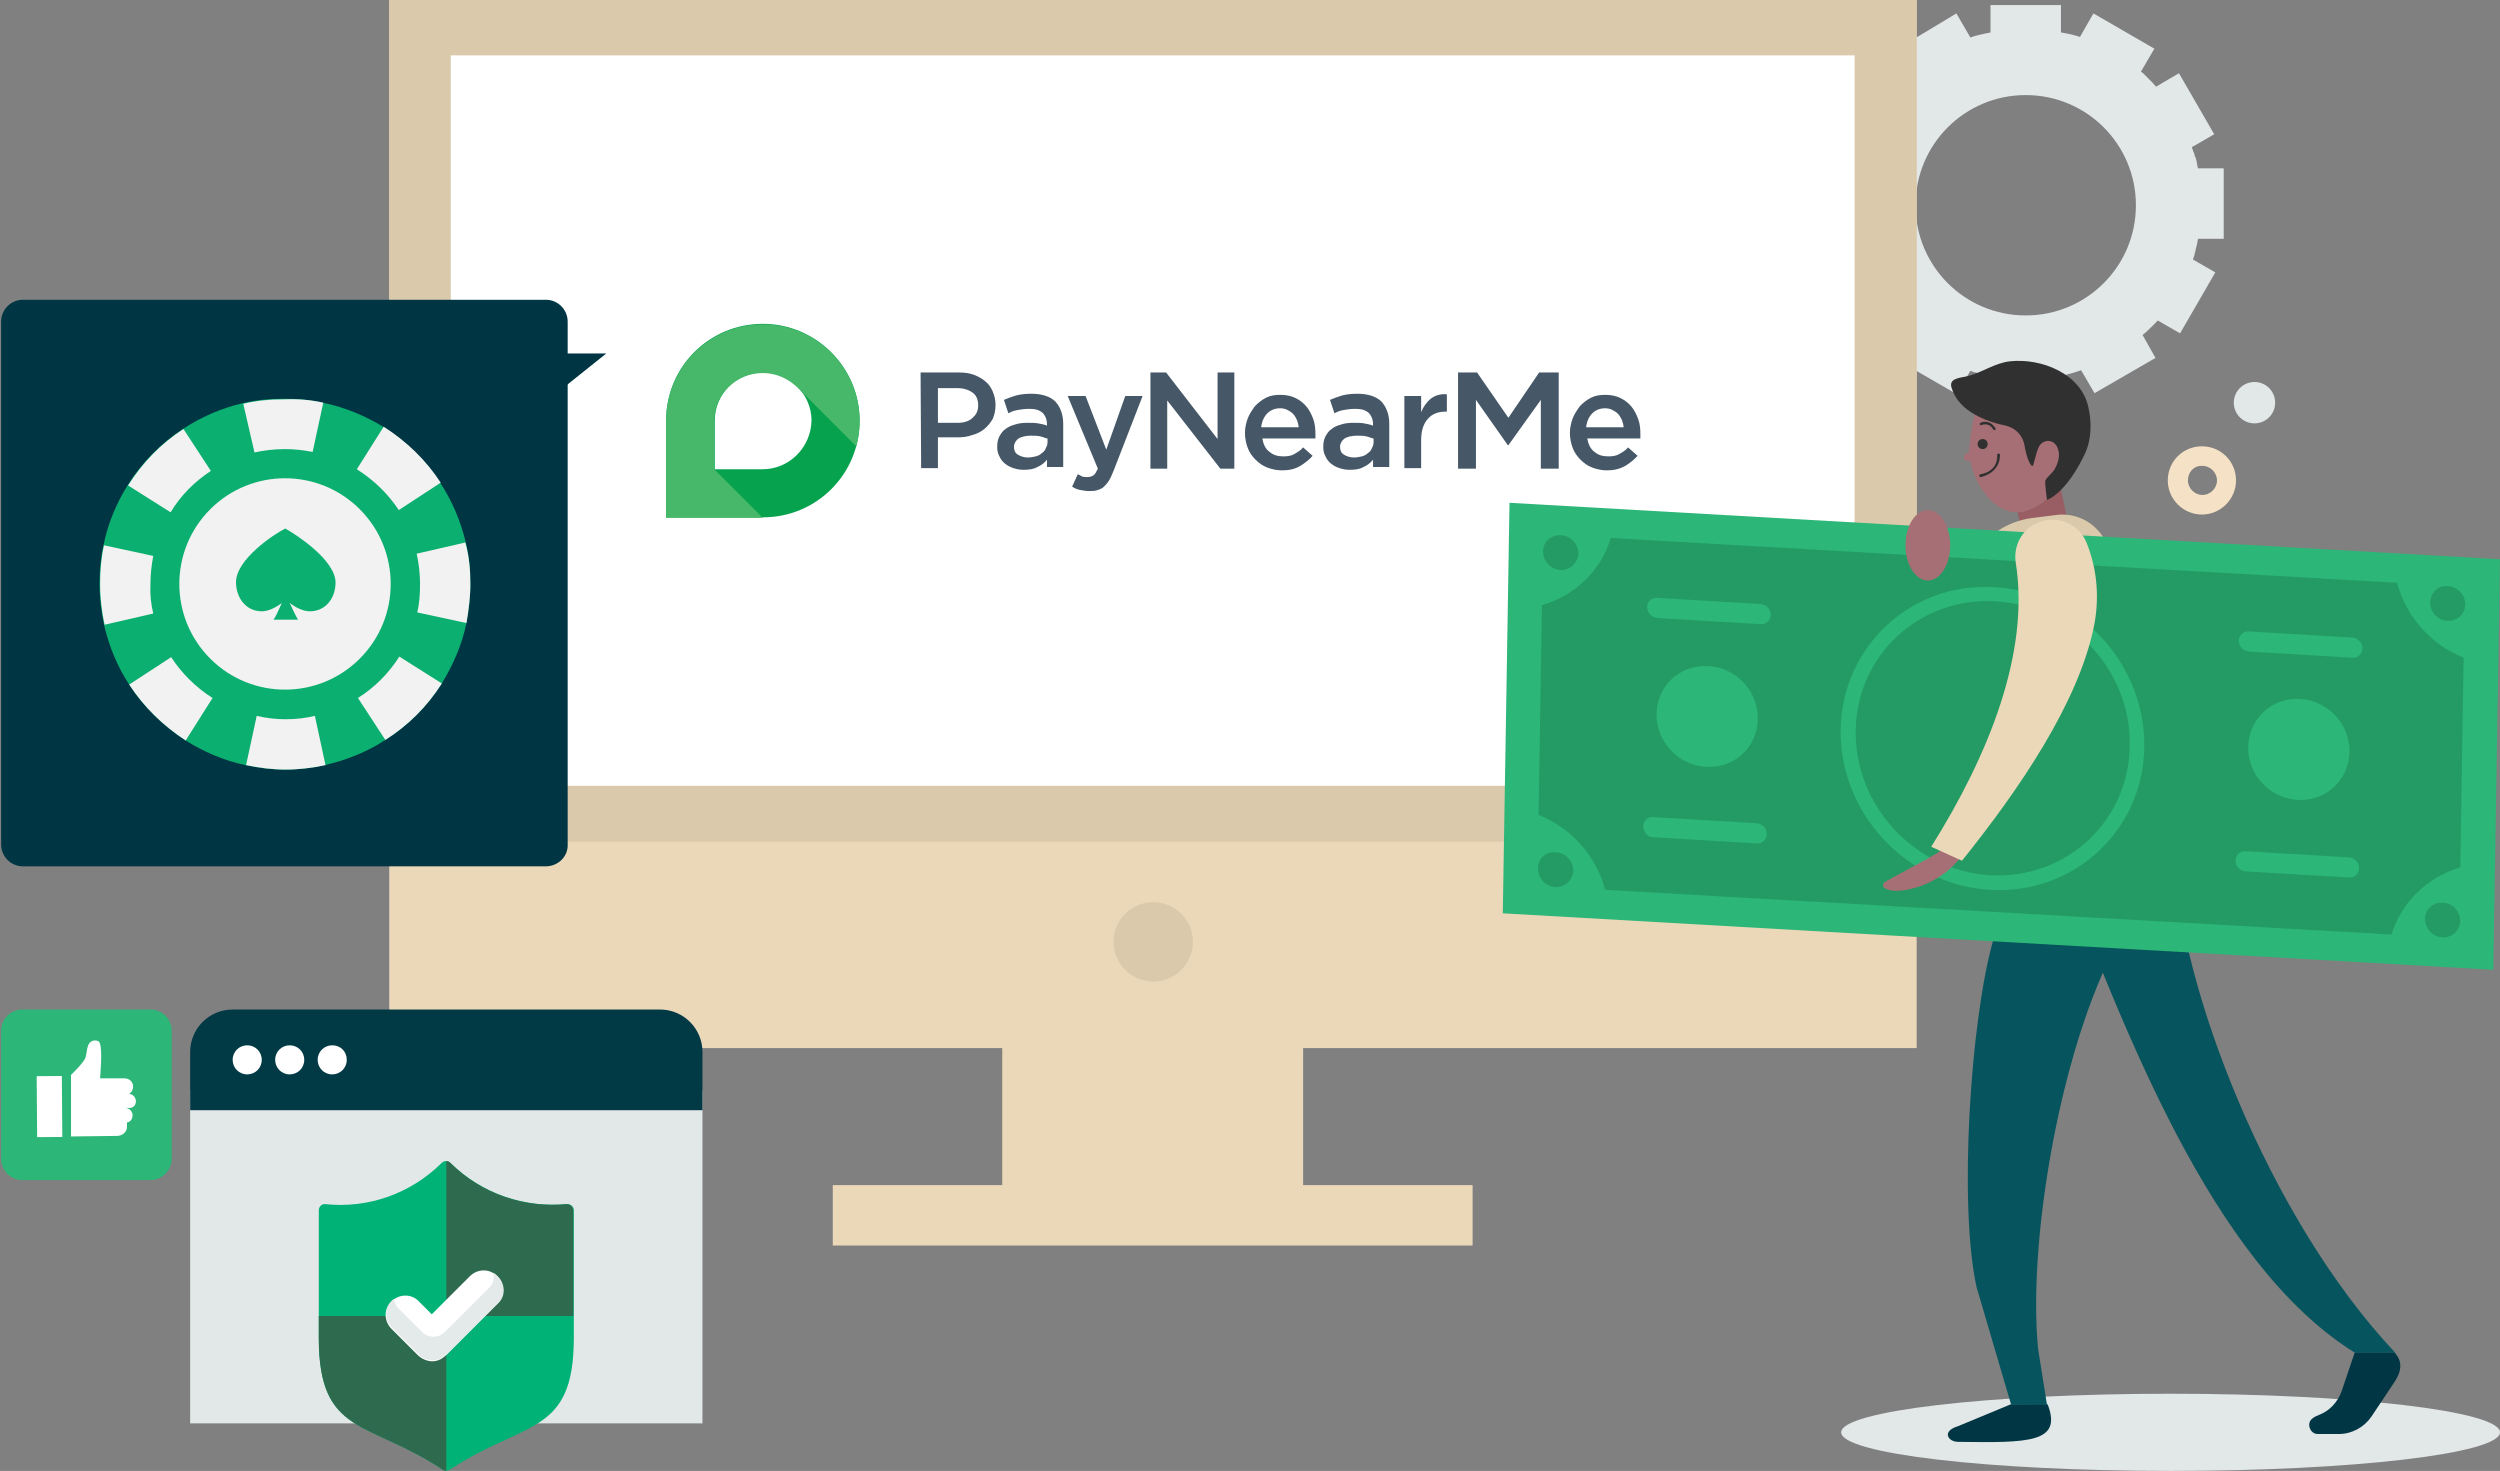
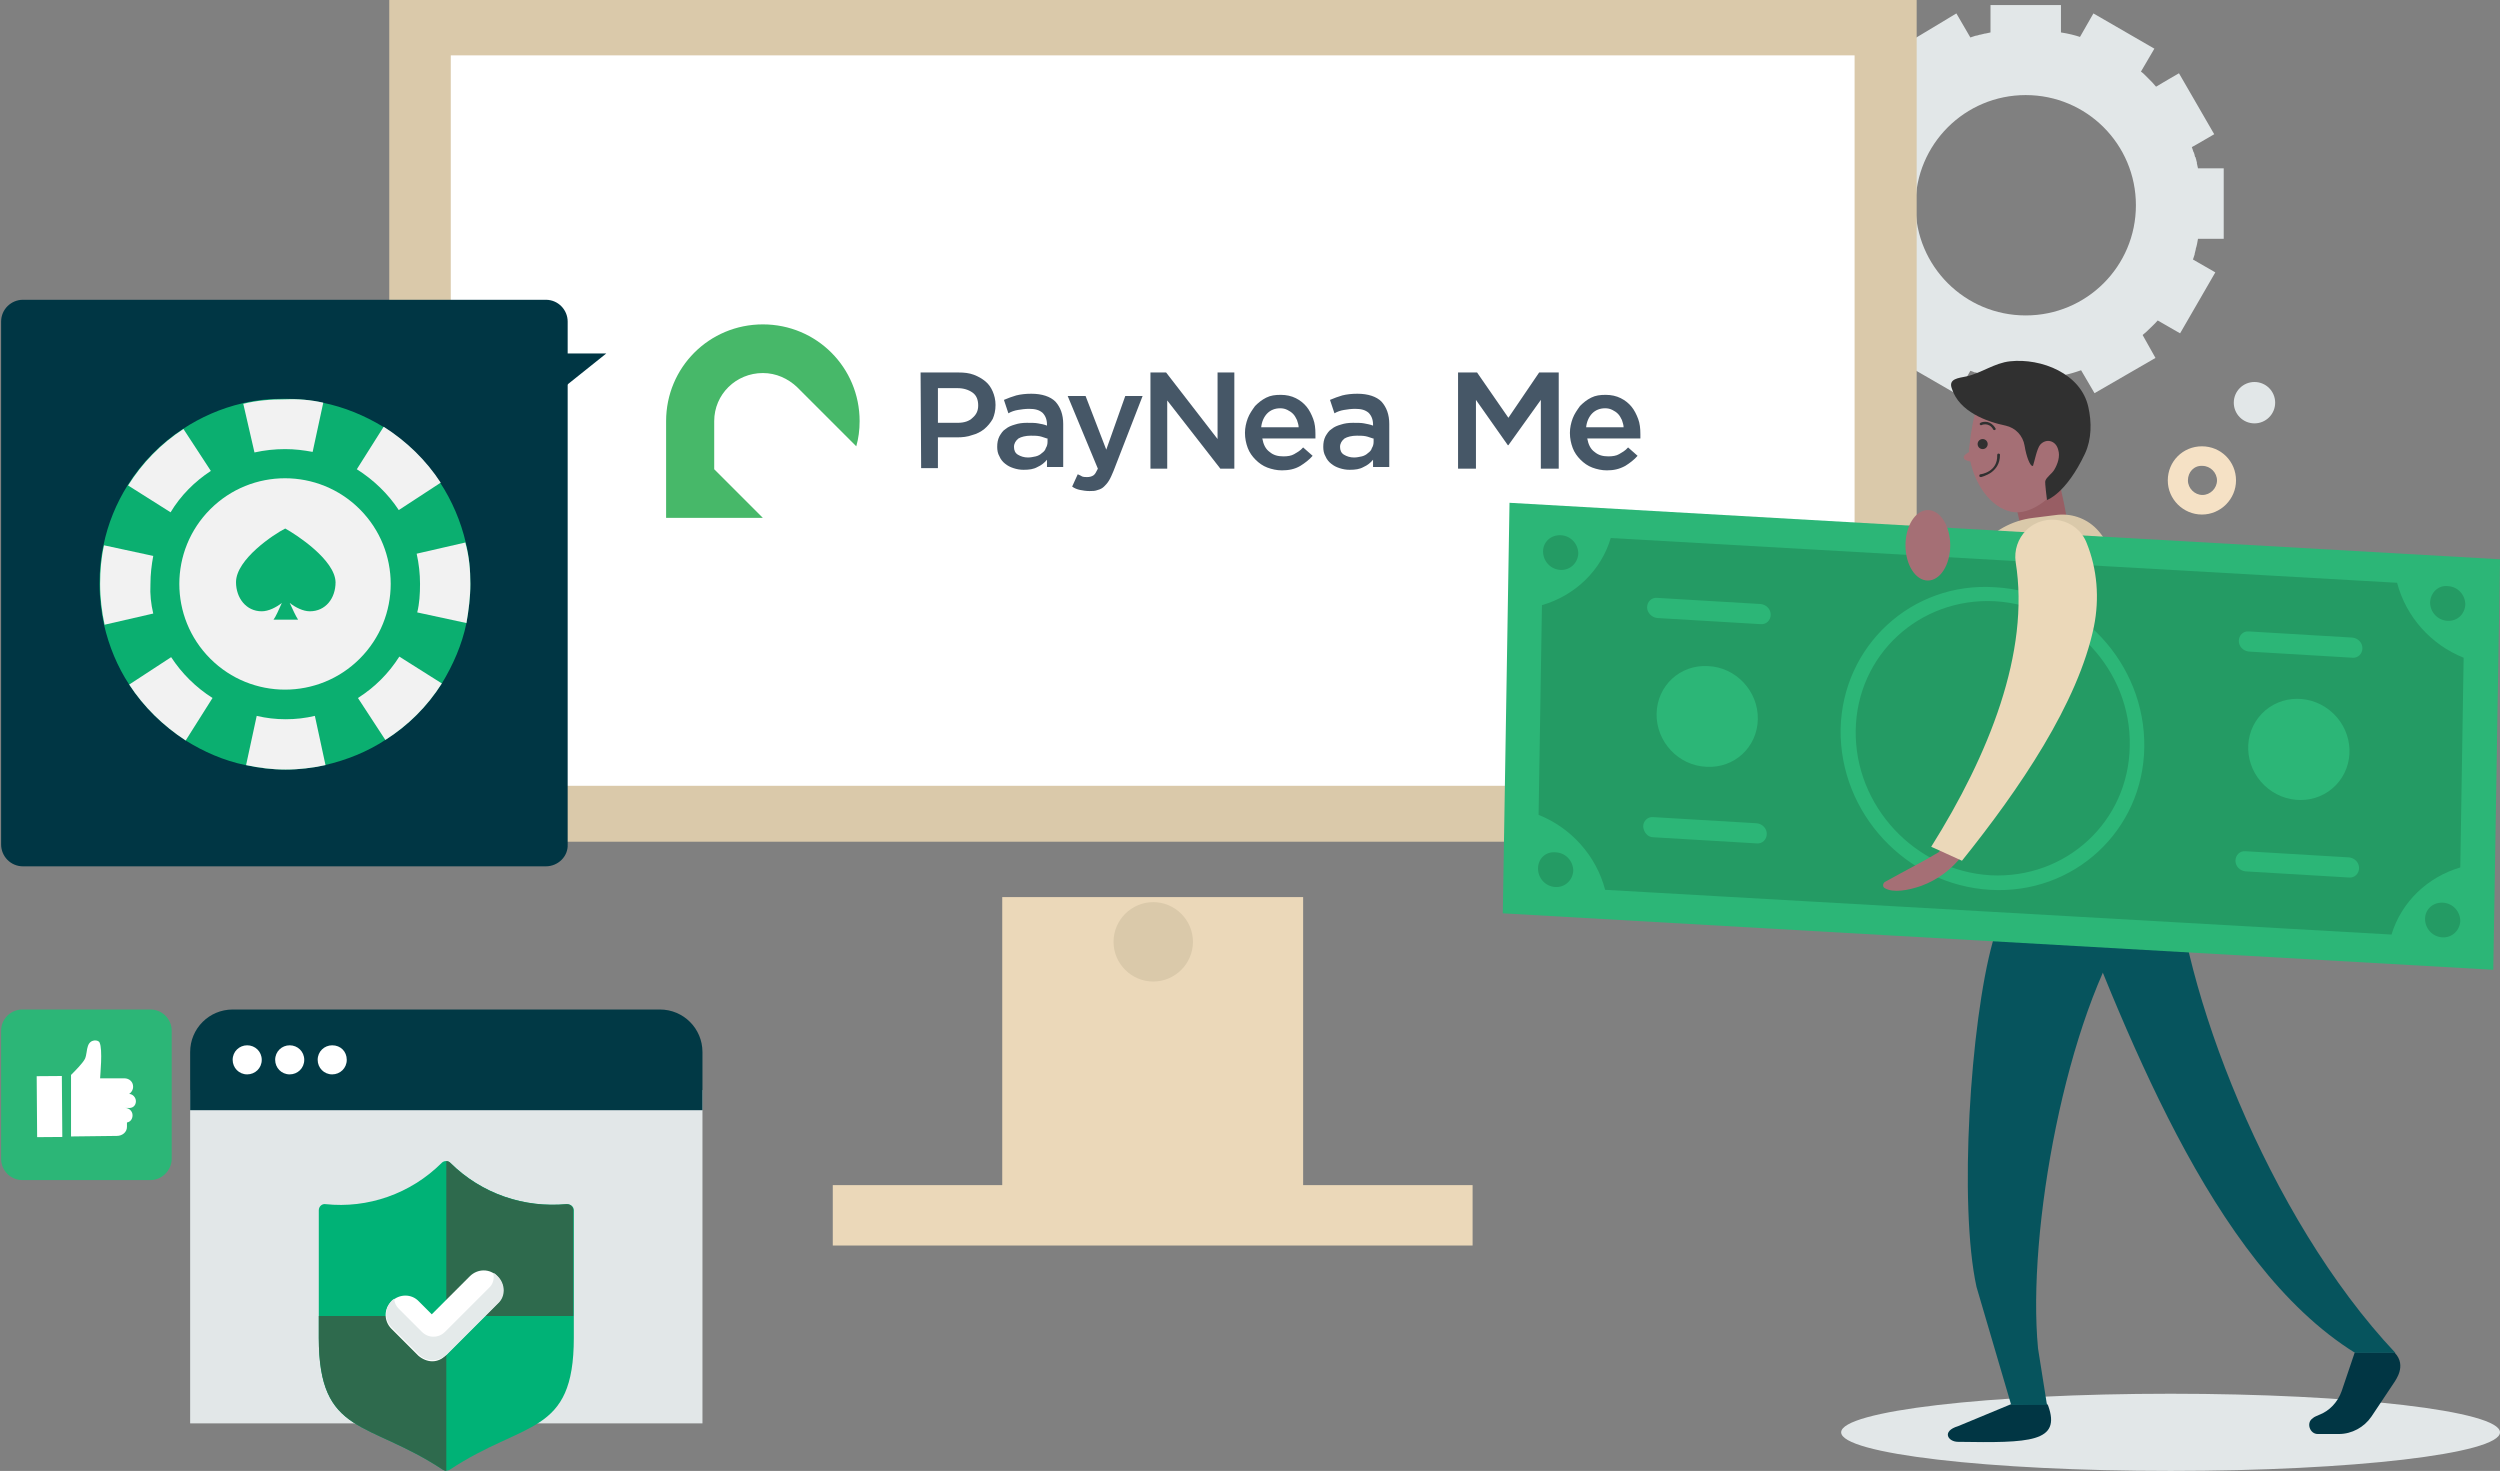
<svg xmlns="http://www.w3.org/2000/svg" version="1.1" id="Layer_1" x="0px" y="0px" viewBox="0 0 447 263" style="enable-background:new 0 0 447 263;" xml:space="preserve">
  <rect x="0" y="0" width="447" height="263" fill="#808080" stroke="none" />
  <style type="text/css">
	.st0{fill:#E2E7E8;}
	.st1{fill:#F5E1C5;}
	.st2{fill:#EBD8B9;}
	.st3{fill:#DAC9AA;}
	.st4{fill:#FFFFFF;}
	.st5{fill:#06A24E;}
	.st6{fill:#47B869;}
	.st7{fill:#465767;}
	.st8{fill:#003644;}
	.st9{fill:#0BAF70;}
	.st10{fill:#F2F2F2;}
	.st11{fill:#DFE6F4;}
	.st12{fill:#2CB677;}
	.st13{fill:#013945;}
	.st14{fill:#00B276;}
	.st15{fill:#2E6A4D;}
	.st16{fill:#E4EAEA;}
	.st17{fill:#013644;}
	.st18{fill:#06545D;}
	.st19{fill:#985E64;}
	.st20{fill:#A56F75;}
	.st21{fill:#303030;}
	.st22{fill:#249B64;}
</style>
  <g>
    <ellipse class="st0" cx="388.1" cy="256.1" rx="58.9" ry="6.9" />
    <g>
      <g>
        <g>
          <g>
            <path class="st0" d="M368.5,5.8V0.9h-12.6v4.9c-0.3,0.1-0.6,0.1-0.9,0.2c0,0,0,0-0.1,0c-0.3,0.1-0.5,0.1-0.8,0.2       c0,0-0.1,0-0.1,0c-0.3,0.1-0.6,0.2-0.8,0.2c0,0,0,0,0,0c-0.3,0.1-0.6,0.2-0.9,0.3l-2.5-4.3L339,8.9l2.5,4.4       c-0.7,0.6-1.3,1.2-1.9,1.9c0,0,0,0,0,0c-0.2,0.2-0.4,0.4-0.6,0.7l0,0l-4.4-2.5l-6.3,10.9l0,0l0,0l4.4,2.5       c-0.1,0.3-0.2,0.5-0.3,0.8c0,0,0,0,0,0.1c-0.1,0.2-0.1,0.5-0.2,0.8c0,0,0,0.1,0,0.1c-0.1,0.2-0.1,0.5-0.2,0.7c0,0,0,0.1,0,0.1       c-0.1,0.3-0.1,0.6-0.2,0.9l0,0h-5.1v12.6h5.1c0.1,0.3,0.1,0.6,0.2,0.9c0,0,0,0.1,0,0.1c0.1,0.2,0.1,0.5,0.2,0.7       c0,0,0,0.1,0,0.1c0.1,0.3,0.1,0.5,0.2,0.8c0,0,0,0,0,0.1c0.1,0.3,0.2,0.6,0.3,0.8l-1.3,0.8l-3,1.7l6.3,10.9l4.3-2.5       c0.2,0.2,0.4,0.4,0.6,0.7c0,0,0,0,0,0c0.6,0.7,1.3,1.3,1.9,1.9l0,0l-1.3,2.2l-1.2,2.1l10.9,6.3l2.4-4.2       c0.3,0.1,0.6,0.2,0.8,0.3c0.1,0,0.1,0,0.2,0c0.2,0.1,0.5,0.1,0.7,0.2c0.1,0,0.1,0,0.2,0c0.2,0.1,0.5,0.1,0.7,0.2       c0,0,0.1,0,0.1,0c0.3,0.1,0.6,0.1,0.9,0.2h0V72h12.6v-4.8l0,0c0.9-0.2,1.8-0.4,2.7-0.7c0,0,0,0,0,0c0.3-0.1,0.6-0.2,0.9-0.3       l2.4,4.1l10.9-6.3l0,0l0,0l-2.3-4.1c0.2-0.2,0.5-0.4,0.7-0.6c0,0,0,0,0,0c0.7-0.7,1.4-1.3,2-2l4,2.3l6.3-10.9l-4-2.3l0,0       c0.1-0.3,0.2-0.6,0.3-0.9c0,0,0-0.1,0-0.1c0.1-0.3,0.1-0.5,0.2-0.8c0,0,0-0.1,0-0.1c0.2-0.6,0.3-1.2,0.4-1.8h0h4.6l0,0V30.1       h-4.6l0,0c-0.1-0.3-0.1-0.6-0.2-0.9c0-0.1,0-0.1,0-0.2c-0.1-0.2-0.1-0.5-0.2-0.7c0-0.1,0-0.2-0.1-0.2c-0.1-0.2-0.1-0.5-0.2-0.7       c0-0.1,0-0.1-0.1-0.2c-0.1-0.3-0.2-0.6-0.3-0.9l0.9-0.5l3.1-1.8l0,0l0,0l-6.3-10.9l-1.9,1.1l-2.2,1.3l0,0       c-0.4-0.5-0.8-0.9-1.3-1.4c0,0,0,0,0,0c-0.2-0.2-0.4-0.4-0.6-0.6c0,0-0.1-0.1-0.1-0.1c-0.2-0.2-0.4-0.4-0.7-0.6l2.4-4.1       l-10.9-6.3l-2.4,4.2C371,6.3,369.8,6,368.5,5.8L368.5,5.8z M381.9,36.7c0,10.9-8.8,19.7-19.7,19.7c-10.9,0-19.7-8.8-19.7-19.7       c0-10.9,8.8-19.7,19.7-19.7C373.1,17,381.9,25.8,381.9,36.7z" />
          </g>
          <g>
            <path class="st1" d="M399.8,85.9c0,3.3-2.7,6.1-6.1,6.1c-3.3,0-6.1-2.7-6.1-6.1s2.7-6.1,6.1-6.1       C397.1,79.8,399.8,82.5,399.8,85.9z M391.2,85.9c0,1.4,1.2,2.6,2.6,2.6c1.4,0,2.6-1.2,2.6-2.6c0-1.4-1.2-2.6-2.6-2.6       C392.3,83.2,391.2,84.4,391.2,85.9z" />
          </g>
          <g>
            <circle class="st0" cx="403.1" cy="72" r="3.7" />
          </g>
        </g>
        <g>
          <g>
            <rect x="179.2" y="160.4" class="st2" width="53.8" height="59.7" />
          </g>
          <g>
            <rect x="148.9" y="211.9" class="st2" width="114.4" height="10.8" />
          </g>
          <g>
-             <rect x="69.6" y="0" class="st2" width="273.1" height="187.4" />
-           </g>
+             </g>
          <g>
            <rect x="69.6" y="0" class="st3" width="273.1" height="150.5" />
          </g>
          <g>
            <rect x="80.6" y="9.9" class="st4" width="251" height="130.6" />
          </g>
          <g>
            <path class="st3" d="M213.3,168.4c0,3.9-3.2,7.1-7.1,7.1c-3.9,0-7.1-3.2-7.1-7.1s3.2-7.1,7.1-7.1       C210.1,161.3,213.3,164.5,213.3,168.4z" />
          </g>
          <g>
            <path class="st4" d="M136.4,57.9c-9.6,0-17.3,7.7-17.3,17.3v17.3h17.3c9.6,0,17.3-7.7,17.3-17.3       C153.7,65.7,145.9,57.9,136.4,57.9" />
-             <path class="st5" d="M136.4,83.9h-8.6v-8.7c0-4.8,3.9-8.6,8.6-8.6c4.8,0,8.7,3.9,8.7,8.6C145,80,141.1,83.9,136.4,83.9        M136.4,57.9c-9.6,0-17.3,7.7-17.3,17.3v17.3h17.3c9.6,0,17.3-7.7,17.3-17.3C153.7,65.7,145.9,57.9,136.4,57.9" />
            <path class="st6" d="M127.7,83.9L127.7,83.9L127.7,83.9L127.7,83.9l0-8.6c0-4.8,3.9-8.6,8.7-8.6c2.4,0,4.5,1,6.1,2.5l0,0       l10.6,10.6c0.4-1.4,0.6-2.9,0.6-4.5c0-9.6-7.7-17.3-17.3-17.3c-9.6,0-17.3,7.7-17.3,17.3v17.3h17.3L127.7,83.9z" />
            <path class="st7" d="M171.2,75.6c1.2,0,2.1-0.3,2.7-0.9c0.7-0.6,1-1.3,1-2.2v0c0-1-0.3-1.8-1-2.3c-0.7-0.5-1.6-0.8-2.7-0.8       h-3.5v6.2H171.2z M164.6,66.6h6.8c1,0,1.9,0.1,2.7,0.4c0.8,0.3,1.5,0.7,2.1,1.2c0.6,0.5,1,1.1,1.3,1.8c0.3,0.7,0.5,1.5,0.5,2.4       v0c0,1-0.2,1.8-0.5,2.5c-0.4,0.7-0.9,1.3-1.5,1.8c-0.6,0.5-1.4,0.9-2.2,1.1c-0.8,0.3-1.7,0.4-2.7,0.4h-3.4v5.5h-3L164.6,66.6       L164.6,66.6z" />
            <path class="st7" d="M187.2,78.4c-0.4-0.1-0.8-0.3-1.3-0.4c-0.5-0.1-1.1-0.1-1.6-0.1c-0.9,0-1.7,0.2-2.2,0.5       c-0.5,0.4-0.8,0.9-0.8,1.5v0c0,0.6,0.2,1.1,0.7,1.4c0.5,0.3,1.1,0.5,1.8,0.5c0.5,0,0.9-0.1,1.4-0.2c0.4-0.1,0.8-0.3,1.1-0.6       c0.3-0.2,0.6-0.5,0.7-0.9c0.2-0.3,0.3-0.7,0.3-1.1V78.4z M187.2,83.8v-1.6c-0.4,0.5-1,1-1.7,1.3c-0.7,0.4-1.5,0.5-2.5,0.5       c-0.6,0-1.2-0.1-1.8-0.3c-0.6-0.2-1-0.4-1.5-0.8c-0.4-0.3-0.8-0.8-1-1.3c-0.3-0.5-0.4-1.1-0.4-1.7v0c0-0.7,0.1-1.3,0.4-1.9       c0.3-0.5,0.6-1,1.1-1.3c0.5-0.4,1-0.6,1.7-0.8c0.6-0.2,1.3-0.3,2.1-0.3c0.8,0,1.5,0,2,0.1c0.6,0.1,1.1,0.2,1.6,0.4v-0.2       c0-0.9-0.3-1.6-0.8-2.1c-0.6-0.5-1.3-0.7-2.4-0.7c-0.7,0-1.4,0.1-2,0.2c-0.6,0.1-1.2,0.3-1.7,0.6l-0.8-2.4       c0.7-0.3,1.5-0.6,2.2-0.8c0.8-0.2,1.7-0.3,2.7-0.3c1.9,0,3.4,0.5,4.3,1.4c0.9,1,1.4,2.3,1.4,4v7.7H187.2z" />
            <path class="st7" d="M194.8,87.8c-0.6,0-1.2-0.1-1.7-0.2c-0.5-0.1-1-0.3-1.4-0.6l1-2.2c0.3,0.1,0.6,0.3,0.8,0.4       c0.3,0.1,0.6,0.1,0.9,0.1c0.4,0,0.8-0.1,1.1-0.3c0.3-0.2,0.5-0.6,0.8-1.2l-5.4-13h3.2l3.7,9.6l3.4-9.6h3.1l-5.2,13.4       c-0.3,0.7-0.5,1.2-0.8,1.7s-0.6,0.8-0.9,1.1c-0.3,0.3-0.7,0.5-1.1,0.6C195.8,87.8,195.4,87.8,194.8,87.8" />
            <polygon class="st7" points="205.7,66.6 208.5,66.6 217.7,78.5 217.7,66.6 220.7,66.6 220.7,83.8 218.2,83.8 208.7,71.6        208.7,83.8 205.7,83.8      " />
            <path class="st7" d="M232.2,76.4c0-0.5-0.2-0.9-0.3-1.3c-0.2-0.4-0.4-0.8-0.7-1.1c-0.3-0.3-0.6-0.5-1-0.7       c-0.4-0.2-0.8-0.3-1.3-0.3c-0.9,0-1.7,0.3-2.3,0.9c-0.6,0.6-1,1.5-1.1,2.5L232.2,76.4L232.2,76.4z M229.2,84.1       c-0.9,0-1.8-0.2-2.6-0.5c-0.8-0.3-1.5-0.8-2.1-1.4c-0.6-0.6-1.1-1.3-1.4-2.1c-0.3-0.8-0.5-1.7-0.5-2.7v0c0-0.9,0.2-1.8,0.5-2.6       c0.3-0.8,0.8-1.5,1.3-2.2c0.6-0.6,1.2-1.1,2-1.5c0.8-0.4,1.6-0.5,2.6-0.5c1,0,1.9,0.2,2.7,0.6c0.8,0.4,1.4,0.9,1.9,1.5       c0.5,0.6,0.9,1.4,1.2,2.2c0.3,0.8,0.4,1.7,0.4,2.7c0,0.1,0,0.3,0,0.4c0,0.1,0,0.3,0,0.4h-9.5c0.2,1.1,0.6,1.9,1.3,2.4       c0.7,0.6,1.5,0.8,2.5,0.8c0.7,0,1.4-0.1,1.9-0.4c0.5-0.3,1.1-0.6,1.6-1.2l1.7,1.5c-0.6,0.7-1.4,1.3-2.2,1.8       C231.5,83.9,230.4,84.1,229.2,84.1" />
            <path class="st7" d="M245.5,78.4c-0.4-0.1-0.8-0.3-1.3-0.4c-0.5-0.1-1.1-0.1-1.6-0.1c-0.9,0-1.7,0.2-2.2,0.5       c-0.5,0.4-0.8,0.9-0.8,1.5v0c0,0.6,0.2,1.1,0.7,1.4c0.5,0.3,1.1,0.5,1.8,0.5c0.5,0,0.9-0.1,1.4-0.2c0.4-0.1,0.8-0.3,1.1-0.6       c0.3-0.2,0.6-0.5,0.7-0.9c0.2-0.3,0.3-0.7,0.3-1.1V78.4z M245.5,83.8v-1.6c-0.4,0.5-1,1-1.7,1.3c-0.7,0.4-1.5,0.5-2.5,0.5       c-0.6,0-1.2-0.1-1.8-0.3c-0.6-0.2-1-0.4-1.5-0.8c-0.4-0.3-0.8-0.8-1-1.3c-0.3-0.5-0.4-1.1-0.4-1.7v0c0-0.7,0.1-1.3,0.4-1.9       c0.3-0.5,0.6-1,1.1-1.3c0.5-0.4,1-0.6,1.7-0.8c0.6-0.2,1.3-0.3,2.1-0.3c0.8,0,1.5,0,2,0.1c0.5,0.1,1.1,0.2,1.6,0.4v-0.2       c0-0.9-0.3-1.6-0.8-2.1c-0.6-0.5-1.3-0.7-2.4-0.7c-0.7,0-1.4,0.1-2,0.2c-0.6,0.1-1.2,0.3-1.7,0.6l-0.8-2.4       c0.7-0.3,1.5-0.6,2.2-0.8c0.8-0.2,1.7-0.3,2.7-0.3c1.9,0,3.4,0.5,4.3,1.4c0.9,1,1.4,2.3,1.4,4v7.7H245.5z" />
-             <path class="st7" d="M251.1,70.8h3v2.9c0.4-1,1-1.8,1.7-2.4c0.8-0.6,1.7-0.9,2.9-0.8v3.1h-0.2c-0.7,0-1.3,0.1-1.8,0.3       c-0.5,0.2-1,0.5-1.4,1c-0.4,0.4-0.7,1-0.9,1.6c-0.2,0.6-0.3,1.4-0.3,2.3v4.9h-3V70.8z" />
            <polygon class="st7" points="260.7,66.6 264.1,66.6 269.7,74.7 275.2,66.6 278.7,66.6 278.7,83.8 275.5,83.8 275.5,71.5        269.7,79.6 269.6,79.6 263.9,71.5 263.9,83.8 260.7,83.8      " />
            <path class="st7" d="M290.3,76.4c0-0.5-0.2-0.9-0.3-1.3c-0.2-0.4-0.4-0.8-0.7-1.1c-0.3-0.3-0.6-0.5-1-0.7       c-0.4-0.2-0.8-0.3-1.3-0.3c-0.9,0-1.7,0.3-2.3,0.9c-0.6,0.6-1,1.5-1.1,2.5L290.3,76.4L290.3,76.4z M287.3,84.1       c-0.9,0-1.8-0.2-2.6-0.5c-0.8-0.3-1.5-0.8-2.1-1.4c-0.6-0.6-1.1-1.3-1.4-2.1c-0.3-0.8-0.5-1.7-0.5-2.7v0c0-0.9,0.2-1.8,0.5-2.6       c0.3-0.8,0.8-1.5,1.3-2.2c0.6-0.6,1.2-1.1,2-1.5c0.8-0.4,1.6-0.5,2.6-0.5c1,0,1.9,0.2,2.7,0.6c0.8,0.4,1.4,0.9,1.9,1.5       c0.5,0.6,0.9,1.4,1.2,2.2s0.4,1.7,0.4,2.7c0,0.1,0,0.3,0,0.4c0,0.1,0,0.3,0,0.4h-9.5c0.2,1.1,0.6,1.9,1.3,2.4       c0.7,0.6,1.5,0.8,2.5,0.8c0.7,0,1.4-0.1,1.9-0.4c0.5-0.3,1.1-0.6,1.6-1.2l1.7,1.5c-0.6,0.7-1.4,1.3-2.2,1.8       C289.5,83.9,288.5,84.1,287.3,84.1" />
          </g>
        </g>
        <g>
          <g>
            <g>
              <path class="st8" d="M97.6,154.9H4.1c-2.2,0-3.9-1.8-3.9-3.9V57.5c0-2.2,1.8-3.9,3.9-3.9h93.5c2.2,0,3.9,1.8,3.9,3.9v93.5        C101.6,153.1,99.8,154.9,97.6,154.9z" />
            </g>
            <g>
              <polyline class="st8" points="99.4,70.4 108.4,63.2 99.4,63.2       " />
            </g>
            <g>
              <path class="st9" d="M84.1,104.4c0,2.4-0.3,4.7-0.7,7c-0.8,3.9-2.4,7.5-4.4,10.8c-2.6,4.1-6,7.5-10.1,10.1        c-3.2,2.1-6.9,3.6-10.8,4.5c-2.3,0.5-4.7,0.8-7.1,0.8c-2.4,0-4.8-0.3-7.1-0.8c-3.9-0.8-7.5-2.4-10.7-4.4c-4-2.6-7.5-6-10.1-10        c-2.1-3.2-3.6-6.8-4.5-10.7c-0.5-2.3-0.8-4.8-0.8-7.3c0-2.4,0.2-4.7,0.7-6.9c0.8-3.9,2.3-7.5,4.3-10.7c2.5-4,5.9-7.5,9.9-10.1        c3.2-2.1,6.8-3.7,10.7-4.6c2.4-0.6,4.9-0.8,7.5-0.8c2.3,0,4.6,0.2,6.8,0.7c3.9,0.8,7.5,2.3,10.8,4.3c4.1,2.6,7.6,6,10.2,10        c2.1,3.2,3.7,6.9,4.6,10.8C83.9,99.5,84.1,101.9,84.1,104.4z" />
              <ellipse transform="matrix(0.707 -0.707 0.707 0.707 -58.907 66.656)" class="st10" cx="51" cy="104.4" rx="18.9" ry="18.9" />
              <path class="st10" d="M57.8,72l-1.9,8.8c-1.6-0.3-3.2-0.5-4.9-0.5c-1.9,0-3.7,0.2-5.5,0.6l-2-8.7c2.4-0.6,4.9-0.8,7.5-0.8        C53.3,71.3,55.6,71.5,57.8,72z" />
              <path class="st10" d="M58.2,136.8c-2.3,0.5-4.7,0.8-7.1,0.8c-2.4,0-4.8-0.3-7.1-0.8l1.9-8.8c1.7,0.4,3.4,0.6,5.2,0.6        c1.8,0,3.5-0.2,5.2-0.6L58.2,136.8z" />
              <path class="st10" d="M84.1,104.4c0,2.4-0.3,4.7-0.7,7l-8.8-1.9c0.4-1.6,0.5-3.3,0.5-5.1c0-1.8-0.2-3.6-0.6-5.4l8.7-2        C83.9,99.5,84.1,101.9,84.1,104.4z" />
              <path class="st10" d="M27.4,109.7l-8.7,2c-0.5-2.3-0.8-4.8-0.8-7.3c0-2.4,0.2-4.7,0.7-6.9l8.8,1.9c-0.3,1.6-0.5,3.3-0.5,5        C26.8,106.3,27,108,27.4,109.7z" />
              <path class="st10" d="M37.7,84.2c-2.9,1.9-5.4,4.4-7.2,7.4l-7.6-4.8c2.5-4,5.9-7.5,9.9-10.1L37.7,84.2z" />
              <path class="st10" d="M79,122.2c-2.6,4.1-6,7.5-10.1,10.1l-4.9-7.5c3-1.9,5.5-4.4,7.4-7.4L79,122.2z" />
              <path class="st10" d="M78.8,86.3l-7.5,4.9c-1.9-2.9-4.5-5.4-7.5-7.3l4.8-7.6C72.7,78.9,76.2,82.3,78.8,86.3z" />
              <path class="st10" d="M38,124.8l-4.8,7.6c-4-2.6-7.5-6-10.1-10l7.5-4.9C32.5,120.4,35,122.9,38,124.8z" />
              <path class="st9" d="M51,94.5c-2,1-8.8,5.5-8.8,9.6c0,2.8,1.8,5.2,4.6,5.2c1.2,0,2.6-0.7,3.6-1.5c-0.5,1.1-1.1,2.5-1.5,3        c2.2,0,2.2,0,2.2,0h0c0,0,0,0,2.2,0c-0.4-0.6-1-1.9-1.5-3c1,0.8,2.4,1.5,3.6,1.5c2.8,0,4.6-2.3,4.6-5.2        C59.9,100.1,53,95.6,51,94.5z" />
            </g>
          </g>
          <g>
            <g>
              <circle class="st11" cx="18.3" cy="187" r="3.8" />
            </g>
            <g>
              <g>
                <path class="st12" d="M26.9,211H4c-2.1,0-3.8-1.7-3.8-3.8v-22.9c0-2.1,1.7-3.8,3.8-3.8h22.9c2.1,0,3.8,1.7,3.8,3.8v22.9         C30.7,209.2,29,211,26.9,211z" />
              </g>
            </g>
            <g>
              <rect x="6.6" y="192.4" transform="matrix(1 -7.485137e-03 7.485137e-03 1 -1.481 7.182958e-02)" class="st4" width="4.5" height="10.9" />
              <g>
                <path class="st4" d="M24.3,196.9c0-0.7-0.6-1.3-1.2-1.3c0.4-0.3,0.7-0.7,0.7-1.3c0-0.9-0.7-1.5-1.6-1.5l-4.3,0         c0-0.4,0.5-5.2-0.1-6.4c-0.2-0.5-1.7-0.7-2.1,0.7c-0.2,0.5-0.2,1.5-0.5,2.2c-0.4,0.8-1.8,2.2-2.5,2.9v11l8.2-0.1         c1,0,1.8-0.7,1.8-1.6l0-0.8c0.6-0.1,1-0.6,1-1.3c0-0.7-0.6-1.3-1.3-1.3l0.5,0C23.7,198.2,24.3,197.7,24.3,196.9z" />
              </g>
            </g>
          </g>
          <g>
            <g>
              <rect x="34" y="194.9" class="st0" width="91.6" height="59.6" />
              <path class="st13" d="M125.6,198.5H34v-10.4c0-4.2,3.4-7.6,7.6-7.6H118c4.2,0,7.6,3.4,7.6,7.6V198.5z" />
              <path class="st4" d="M46.8,189.5c0,1.5-1.2,2.6-2.6,2.6c-1.5,0-2.6-1.2-2.6-2.6c0-1.5,1.2-2.6,2.6-2.6        C45.6,186.9,46.8,188,46.8,189.5z" />
              <path class="st4" d="M54.4,189.5c0,1.5-1.2,2.6-2.6,2.6c-1.5,0-2.6-1.2-2.6-2.6c0-1.5,1.2-2.6,2.6-2.6        C53.2,186.9,54.4,188,54.4,189.5z" />
              <path class="st4" d="M62,189.5c0,1.5-1.2,2.6-2.6,2.6c-1.5,0-2.6-1.2-2.6-2.6c0-1.5,1.2-2.6,2.6-2.6        C60.9,186.9,62,188,62,189.5z" />
            </g>
            <g>
              <path class="st14" d="M80.5,207.9c-0.4-0.4-1.1-0.4-1.5,0c-5.6,5.6-13.3,8.2-20.8,7.4c-0.6-0.1-1.2,0.4-1.2,1.1v22.8        c0,17.6,8.8,14.7,22.2,23.6c0.4,0.2,0.8,0.2,1.2,0c13.4-8.9,22.2-6,22.2-23.6v-22.8c0-0.6-0.5-1.1-1.2-1.1        C93.8,216,86.2,213.5,80.5,207.9z" />
              <g>
                <path class="st15" d="M102.5,216.4c0-0.6-0.5-1.1-1.2-1.1c-7.6,0.7-15.2-1.8-20.8-7.4c-0.2-0.2-0.5-0.3-0.7-0.3v27.7h22.7         V216.4z" />
                <path class="st15" d="M57,239.2c0,17.6,8.8,14.7,22.2,23.6c0.2,0.1,0.4,0.2,0.6,0.2v-27.7H57V239.2z" />
              </g>
              <path class="st4" d="M77.3,243.4L77.3,243.4c-0.9,0-1.8-0.4-2.5-1l-4.8-4.8c-1.4-1.4-1.4-3.6,0-4.9c1.4-1.4,3.6-1.4,4.9,0        l2.3,2.3l6.8-6.8c1.4-1.4,3.6-1.4,4.9,0c1.4,1.4,1.4,3.6,0,4.9l-9.2,9.2C79.1,243,78.2,243.4,77.3,243.4z" />
              <path class="st16" d="M89,228.2c-0.3-0.3-0.5-0.5-0.8-0.6c0.2,1,0,2-0.8,2.7l-7.8,7.8c-0.6,0.6-1.3,0.9-2.1,0.9        c-0.8,0-1.5-0.3-2.1-0.9l-4.1-4.1c-0.5-0.5-0.8-1.1-0.8-1.8c-0.1,0.1-0.3,0.2-0.4,0.3c-1.4,1.4-1.4,3.6,0,4.9l4.8,4.8        c0.7,0.7,1.5,1,2.5,1c0.9,0,1.8-0.4,2.5-1l9.2-9.2C90.4,231.8,90.4,229.6,89,228.2z" />
            </g>
          </g>
        </g>
        <g>
          <path class="st17" d="M366.2,251.3c2.4,6.6-3.3,6.7-16.1,6.5c-1.8,0-3-1.9,0-2.8l9.4-3.9c0,0,5.5-0.1,6.5-0.1L366.2,251.3z" />
          <path class="st18" d="M388.7,153.3h-28.2l-4.2,15.1c-4,14.4-6.1,47.1-2.9,61.7l6.2,21.1h6.4l-1.6-10.1c-2-20.9,5-59.3,16.7-76.7      L388.7,153.3z" />
          <path class="st18" d="M367.8,153.3c11.9,30.2,27.4,72.5,53.3,88.6h7.2c-22.9-24.3-38.6-65.8-39.5-88.6H367.8z" />
          <path class="st17" d="M428.2,241.9h-7.2l-2.3,6.8c-0.7,2-2.2,3.6-4.1,4.3c-0.4,0.2-0.8,0.3-1.1,0.6c-1.2,0.8-0.5,2.8,0.9,2.8      h3.8c2.3,0,4.5-1.2,5.8-3.1l4.2-6.3C428.2,246.9,430.4,244.2,428.2,241.9z" />
          <g>
            <path class="st19" d="M366.8,80.9c0,0,2.2,7.5,3.1,14c0.4,3.1-7.4,6.7-7.7,6.6c-0.4-0.1-0.7-0.5-0.7-1c0.2-3.2,0-8.9-2.5-13.2       L366.8,80.9z" />
            <g>
              <path class="st20" d="M370.9,77.3c-0.9-5.2-4.5-11.1-8.2-11.6c-4.9-0.6-9.3,1.6-10.6,14.3c-0.1,0.6-0.1,0.3,0,0.8        c-0.5,0.3-1,0.6-1,1c0,0.4,0.6,0.6,1.1,0.7c0,0,0.1,0,0.1,0c0.8,3.9,3.5,8.2,7.3,9c3.6,0.8,8-2.9,10.2-6.9        C371.4,84.2,371.5,77,370.9,77.3z" />
              <g>
                <path class="st21" d="M356,84.5c0.8-0.6,1.6-1.5,1.6-3.2c0-0.1-0.1-0.2-0.3-0.2c-0.1,0-0.2,0.1-0.2,0.3c0.1,3-2.9,3.4-3,3.4         c-0.1,0-0.2,0.1-0.2,0.3c0,0.1,0.1,0.2,0.3,0.2C354.2,85.3,355.1,85.1,356,84.5z" />
              </g>
              <g>
                <path class="st21" d="M355.4,79.4c0,0.5-0.4,0.9-0.9,0.9c-0.5,0-0.9-0.4-0.9-0.9c0-0.5,0.4-0.9,0.9-0.9         C355,78.5,355.4,78.9,355.4,79.4z" />
              </g>
              <g>
                <path class="st21" d="M356.7,76.9C356.7,76.9,356.7,76.9,356.7,76.9c0.1-0.1,0.2-0.2,0.1-0.3c-0.8-1.4-2.1-1.3-2.7-1         c-0.1,0.1-0.2,0.2-0.1,0.3c0.1,0.1,0.2,0.2,0.3,0.1c0,0,1.3-0.6,2.1,0.8C356.4,76.9,356.6,76.9,356.7,76.9z" />
              </g>
            </g>
            <g>
              <path class="st21" d="M351.6,67.3c2.7-0.6,5-2.4,7.8-2.7c5.6-0.6,12.7,2.2,14,8.2c0.6,2.7,0.6,5.7-0.6,8.3        c-3.4,7.2-6.8,8.3-6.8,8.3c0-0.1-0.4-3-0.3-3.4c0.2-0.7,1.2-1.3,1.6-2c0.6-1,1.1-2.4,0.7-3.6c-0.4-1.6-2.1-2.1-3.2-0.9        c-0.6,0.7-1,2.9-1.3,3.8c-0.5,0.2-1.2-1.7-1.5-3.6c-0.3-1.8-1.6-3.2-3.4-3.6c-3.4-0.7-8.3-2.5-9.6-6.6        C348.3,67.7,350.2,67.6,351.6,67.3z" />
            </g>
          </g>
          <path class="st3" d="M374.8,94.5c8.7,8.8,2.6,37.3,13.9,58.8h-29.2c-4.4-27.2-7.8-35.2-8.7-45.1c0-0.1,0-0.2,0-0.2      c-0.7-7.7,5.1-14.5,12.7-15.4l4-0.5C370.2,91.7,372.9,92.6,374.8,94.5z" />
          <g>
            <g>
              <polygon class="st12" points="269.9,89.9 268.7,163.3 338.7,167.3 445.8,173.4 447,100       " />
              <path class="st22" d="M275.7,108.2l-0.6,37.5c5.8,2.3,10.3,7.3,11.9,13.4l140.6,8c1.8-5.9,6.5-10.3,12.3-12l0.6-37.5        c-5.8-2.3-10.3-7.3-11.9-13.4l-140.6-8C286.3,102,281.6,106.5,275.7,108.2z" />
              <path class="st22" d="M434.5,107.7c0,1.7,1.3,3.2,3.1,3.3s3.1-1.2,3.2-2.9c0-1.7-1.3-3.2-3.1-3.3        C436,104.6,434.6,105.9,434.5,107.7z" />
              <path class="st22" d="M433.6,164.3c0,1.7,1.3,3.2,3.1,3.3c1.7,0.1,3.1-1.2,3.2-2.9c0-1.7-1.3-3.2-3.1-3.3        C435,161.3,433.6,162.6,433.6,164.3z" />
              <path class="st22" d="M275.9,98.6c0,1.7,1.3,3.2,3.1,3.3c1.7,0.1,3.1-1.2,3.2-2.9c0-1.7-1.3-3.2-3.1-3.3        C277.3,95.6,275.9,96.9,275.9,98.6z" />
              <path class="st22" d="M275,155.3c0,1.7,1.3,3.2,3.1,3.3c1.7,0.1,3.1-1.2,3.2-2.9c0-1.7-1.3-3.2-3.1-3.3        C276.4,152.2,275,153.5,275,155.3z" />
              <path class="st12" d="M329.1,130.4c-0.2,15,11.7,27.8,26.7,28.7c15,0.9,27.4-10.6,27.6-25.5c0.2-15-11.7-27.8-26.7-28.6        C341.8,104,329.4,115.5,329.1,130.4z M331.8,130.6c0.2-13.5,11.4-23.8,24.9-23.1c13.6,0.8,24.4,12.4,24.1,25.9        c-0.2,13.5-11.4,23.8-24.9,23.1C342.4,155.7,331.6,144.1,331.8,130.6z" />
              <path class="st12" d="M296.2,127.6c-0.1,5,3.9,9.3,8.9,9.5c5,0.3,9.1-3.5,9.2-8.5c0.1-5-3.9-9.3-8.9-9.5        C300.4,118.8,296.3,122.6,296.2,127.6z" />
              <ellipse transform="matrix(0.693 -0.721 0.721 0.693 29.383 337.399)" class="st12" cx="411.1" cy="134.2" rx="8.9" ry="9.2" />
              <path class="st12" d="M401.5,155.8l18.5,1.1c1,0.1,1.8-0.7,1.8-1.7l0,0c0-1-0.8-1.8-1.8-1.9l-18.5-1.1c-1-0.1-1.8,0.7-1.8,1.7        l0,0C399.7,154.9,400.5,155.7,401.5,155.8z" />
              <path class="st12" d="M295.6,149.7l18.5,1.1c1,0.1,1.8-0.7,1.8-1.7l0,0c0-1-0.8-1.8-1.8-1.9l-18.5-1.1c-1-0.1-1.8,0.7-1.8,1.7        l0,0C293.9,148.8,294.6,149.7,295.6,149.7z" />
              <path class="st12" d="M402.1,116.5l18.5,1.1c1,0.1,1.8-0.7,1.8-1.7l0,0c0-1-0.8-1.8-1.8-1.9l-18.5-1.1c-1-0.1-1.8,0.7-1.8,1.7        l0,0C400.3,115.6,401.1,116.4,402.1,116.5z" />
              <path class="st12" d="M296.3,110.5l18.5,1.1c1,0.1,1.8-0.7,1.8-1.7l0,0c0-1-0.8-1.8-1.8-1.9l-18.5-1.1c-1-0.1-1.8,0.7-1.8,1.7        l0,0C294.5,109.5,295.3,110.4,296.3,110.5z" />
            </g>
          </g>
          <g>
            <path class="st20" d="M343.5,158.4c-2.3,0.8-5,1.3-6.5,0.4c-0.4-0.2-0.4-0.8,0-1.1c4.3-2.4,6.6-3.5,9.6-5.3       c2.1-2.3,3.6-1.7,5.1-1.2l0.4,0.1l-1.1,1.5C349,155.4,346.5,157.3,343.5,158.4z" />
-             <path class="st2" d="M345.3,151.4c10.3-16.4,17.7-34.8,15.1-50.9c-0.3-2.1,0.4-4.2,1.9-5.7l0,0c3.4-3.3,9.1-2.1,10.8,2.3l0,0       c1.9,4.7,2.3,9.9,1.3,14.9c-2.8,13.7-13.4,29.2-23.6,41.9L345.3,151.4z" />
+             <path class="st2" d="M345.3,151.4c10.3-16.4,17.7-34.8,15.1-50.9c-0.3-2.1,0.4-4.2,1.9-5.7l0,0c3.4-3.3,9.1-2.1,10.8,2.3c1.9,4.7,2.3,9.9,1.3,14.9c-2.8,13.7-13.4,29.2-23.6,41.9L345.3,151.4z" />
          </g>
          <path class="st20" d="M340.7,97.5c0,3.5,1.8,6.3,4,6.3c2.2,0,4-2.8,4-6.3c0-3.5-1.8-6.3-4-6.3C342.5,91.2,340.7,94,340.7,97.5z" />
        </g>
      </g>
    </g>
  </g>
</svg>